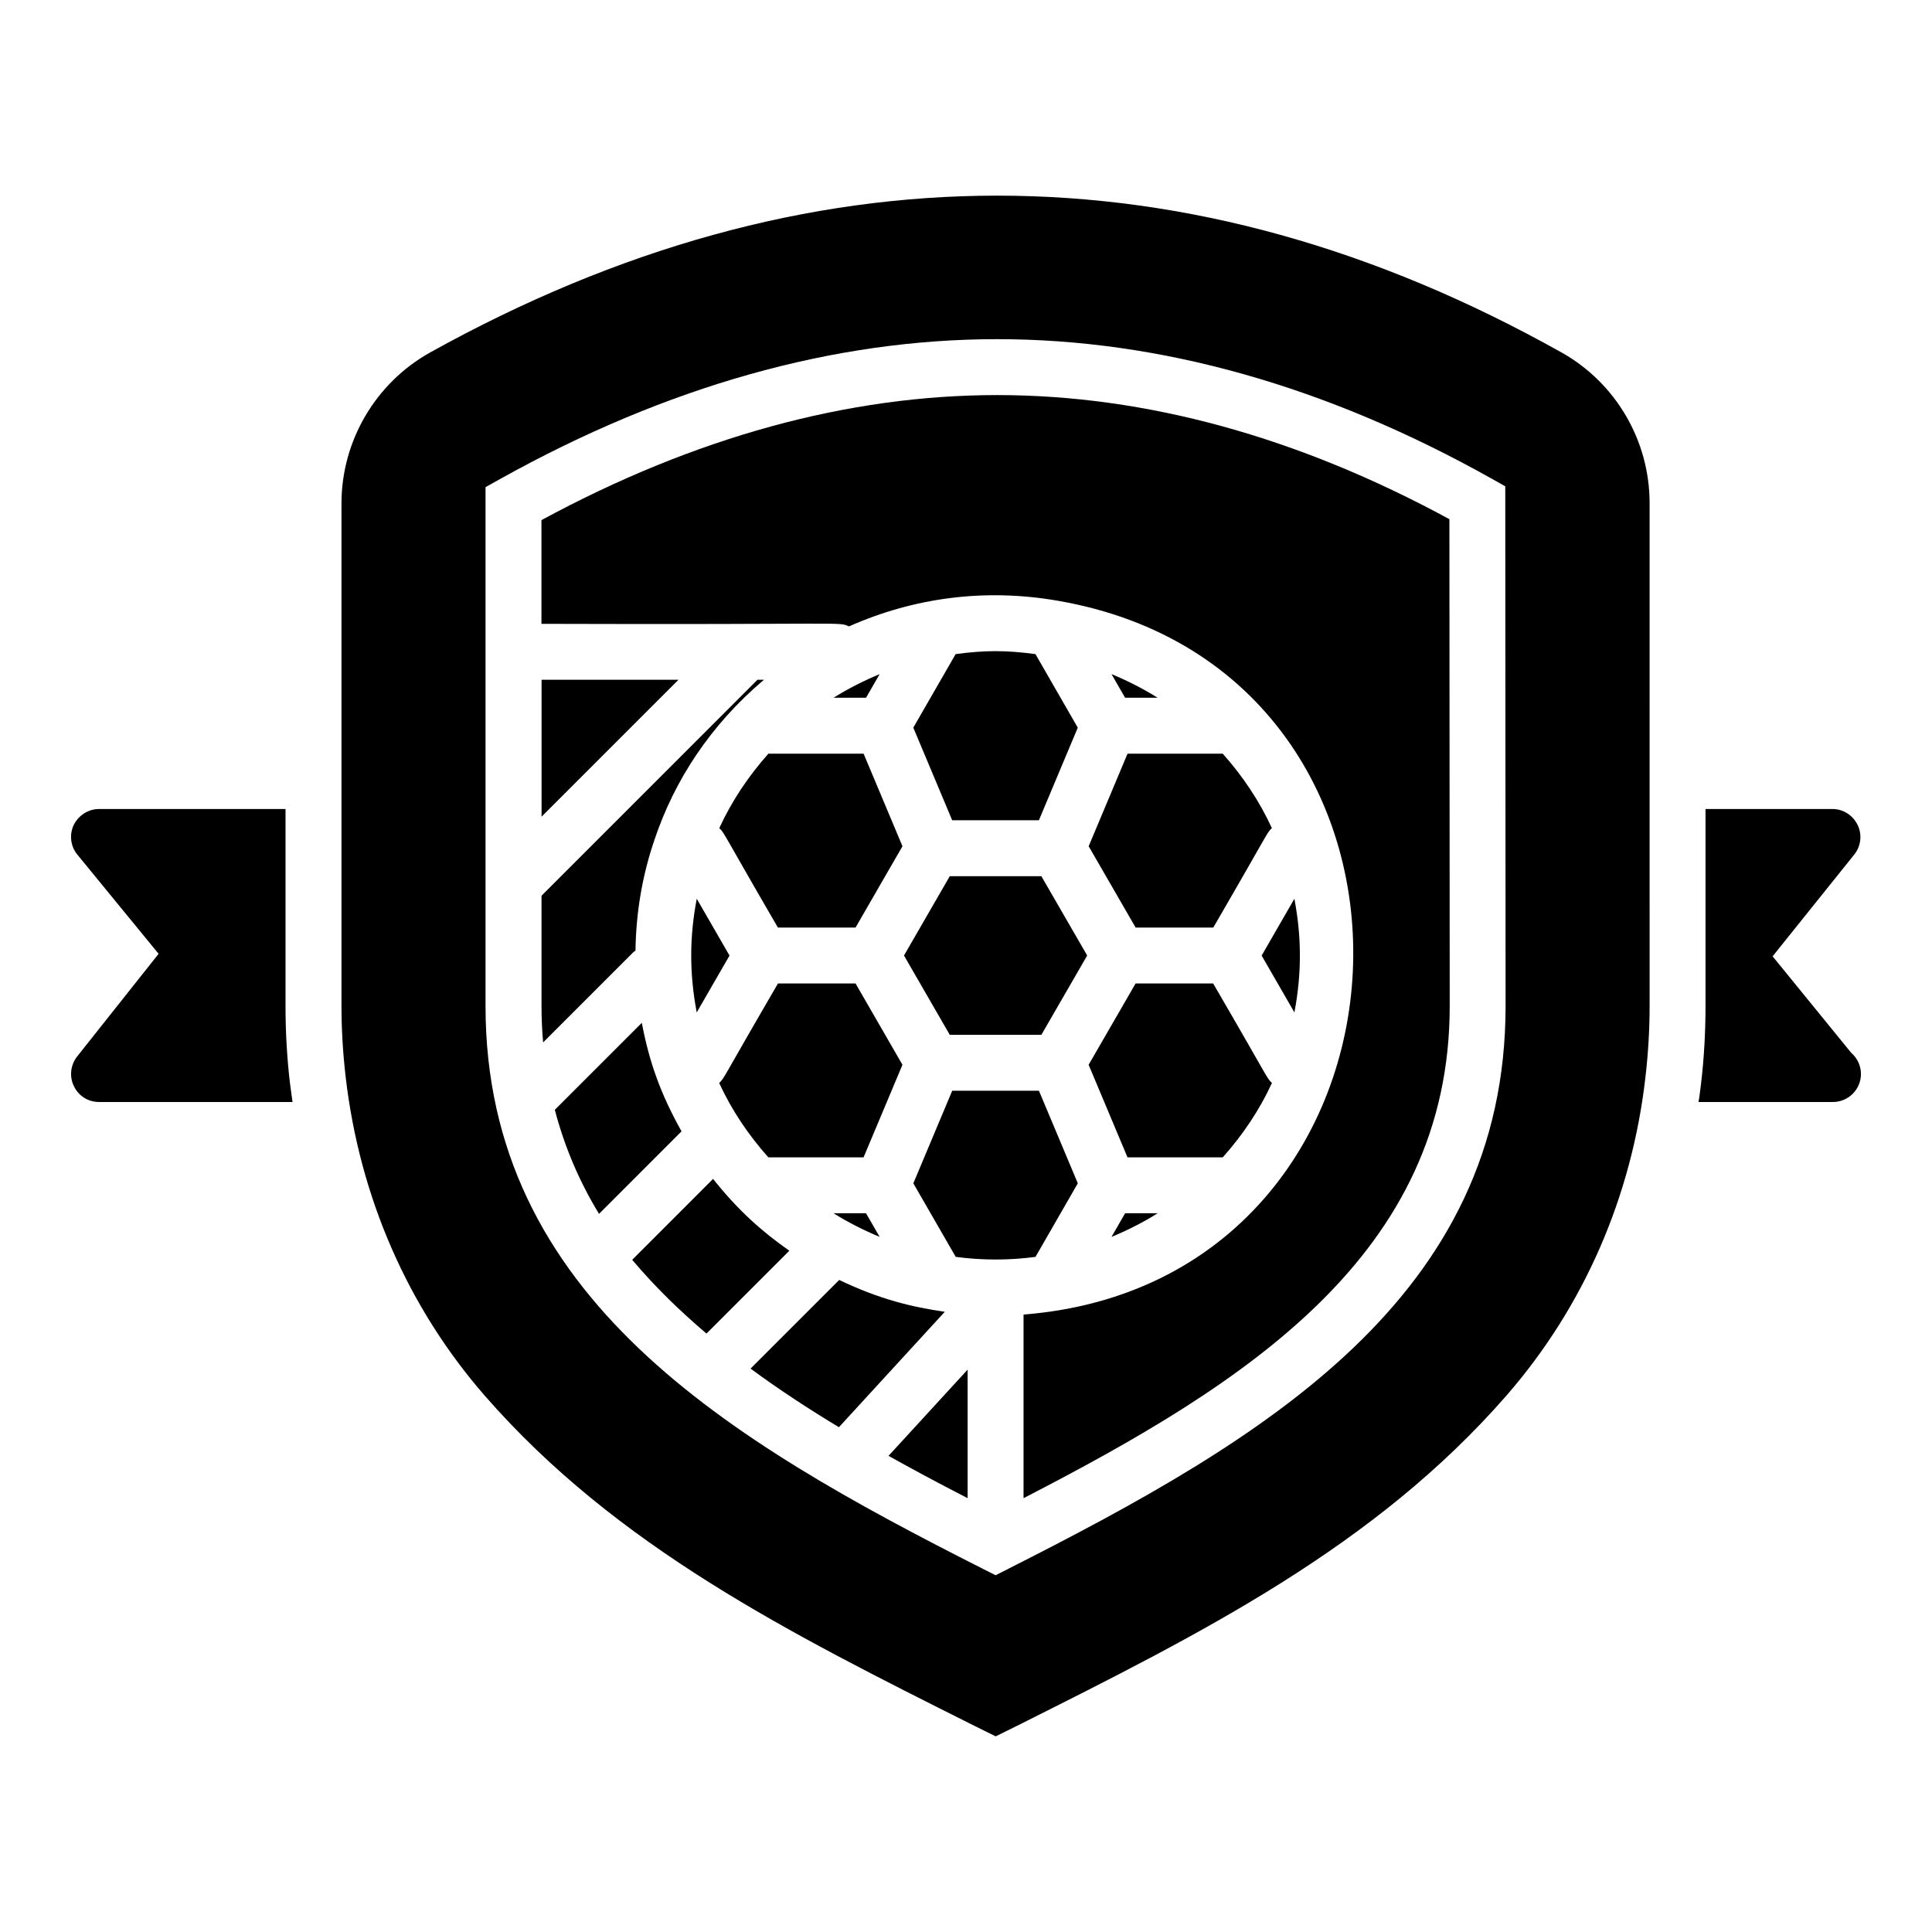
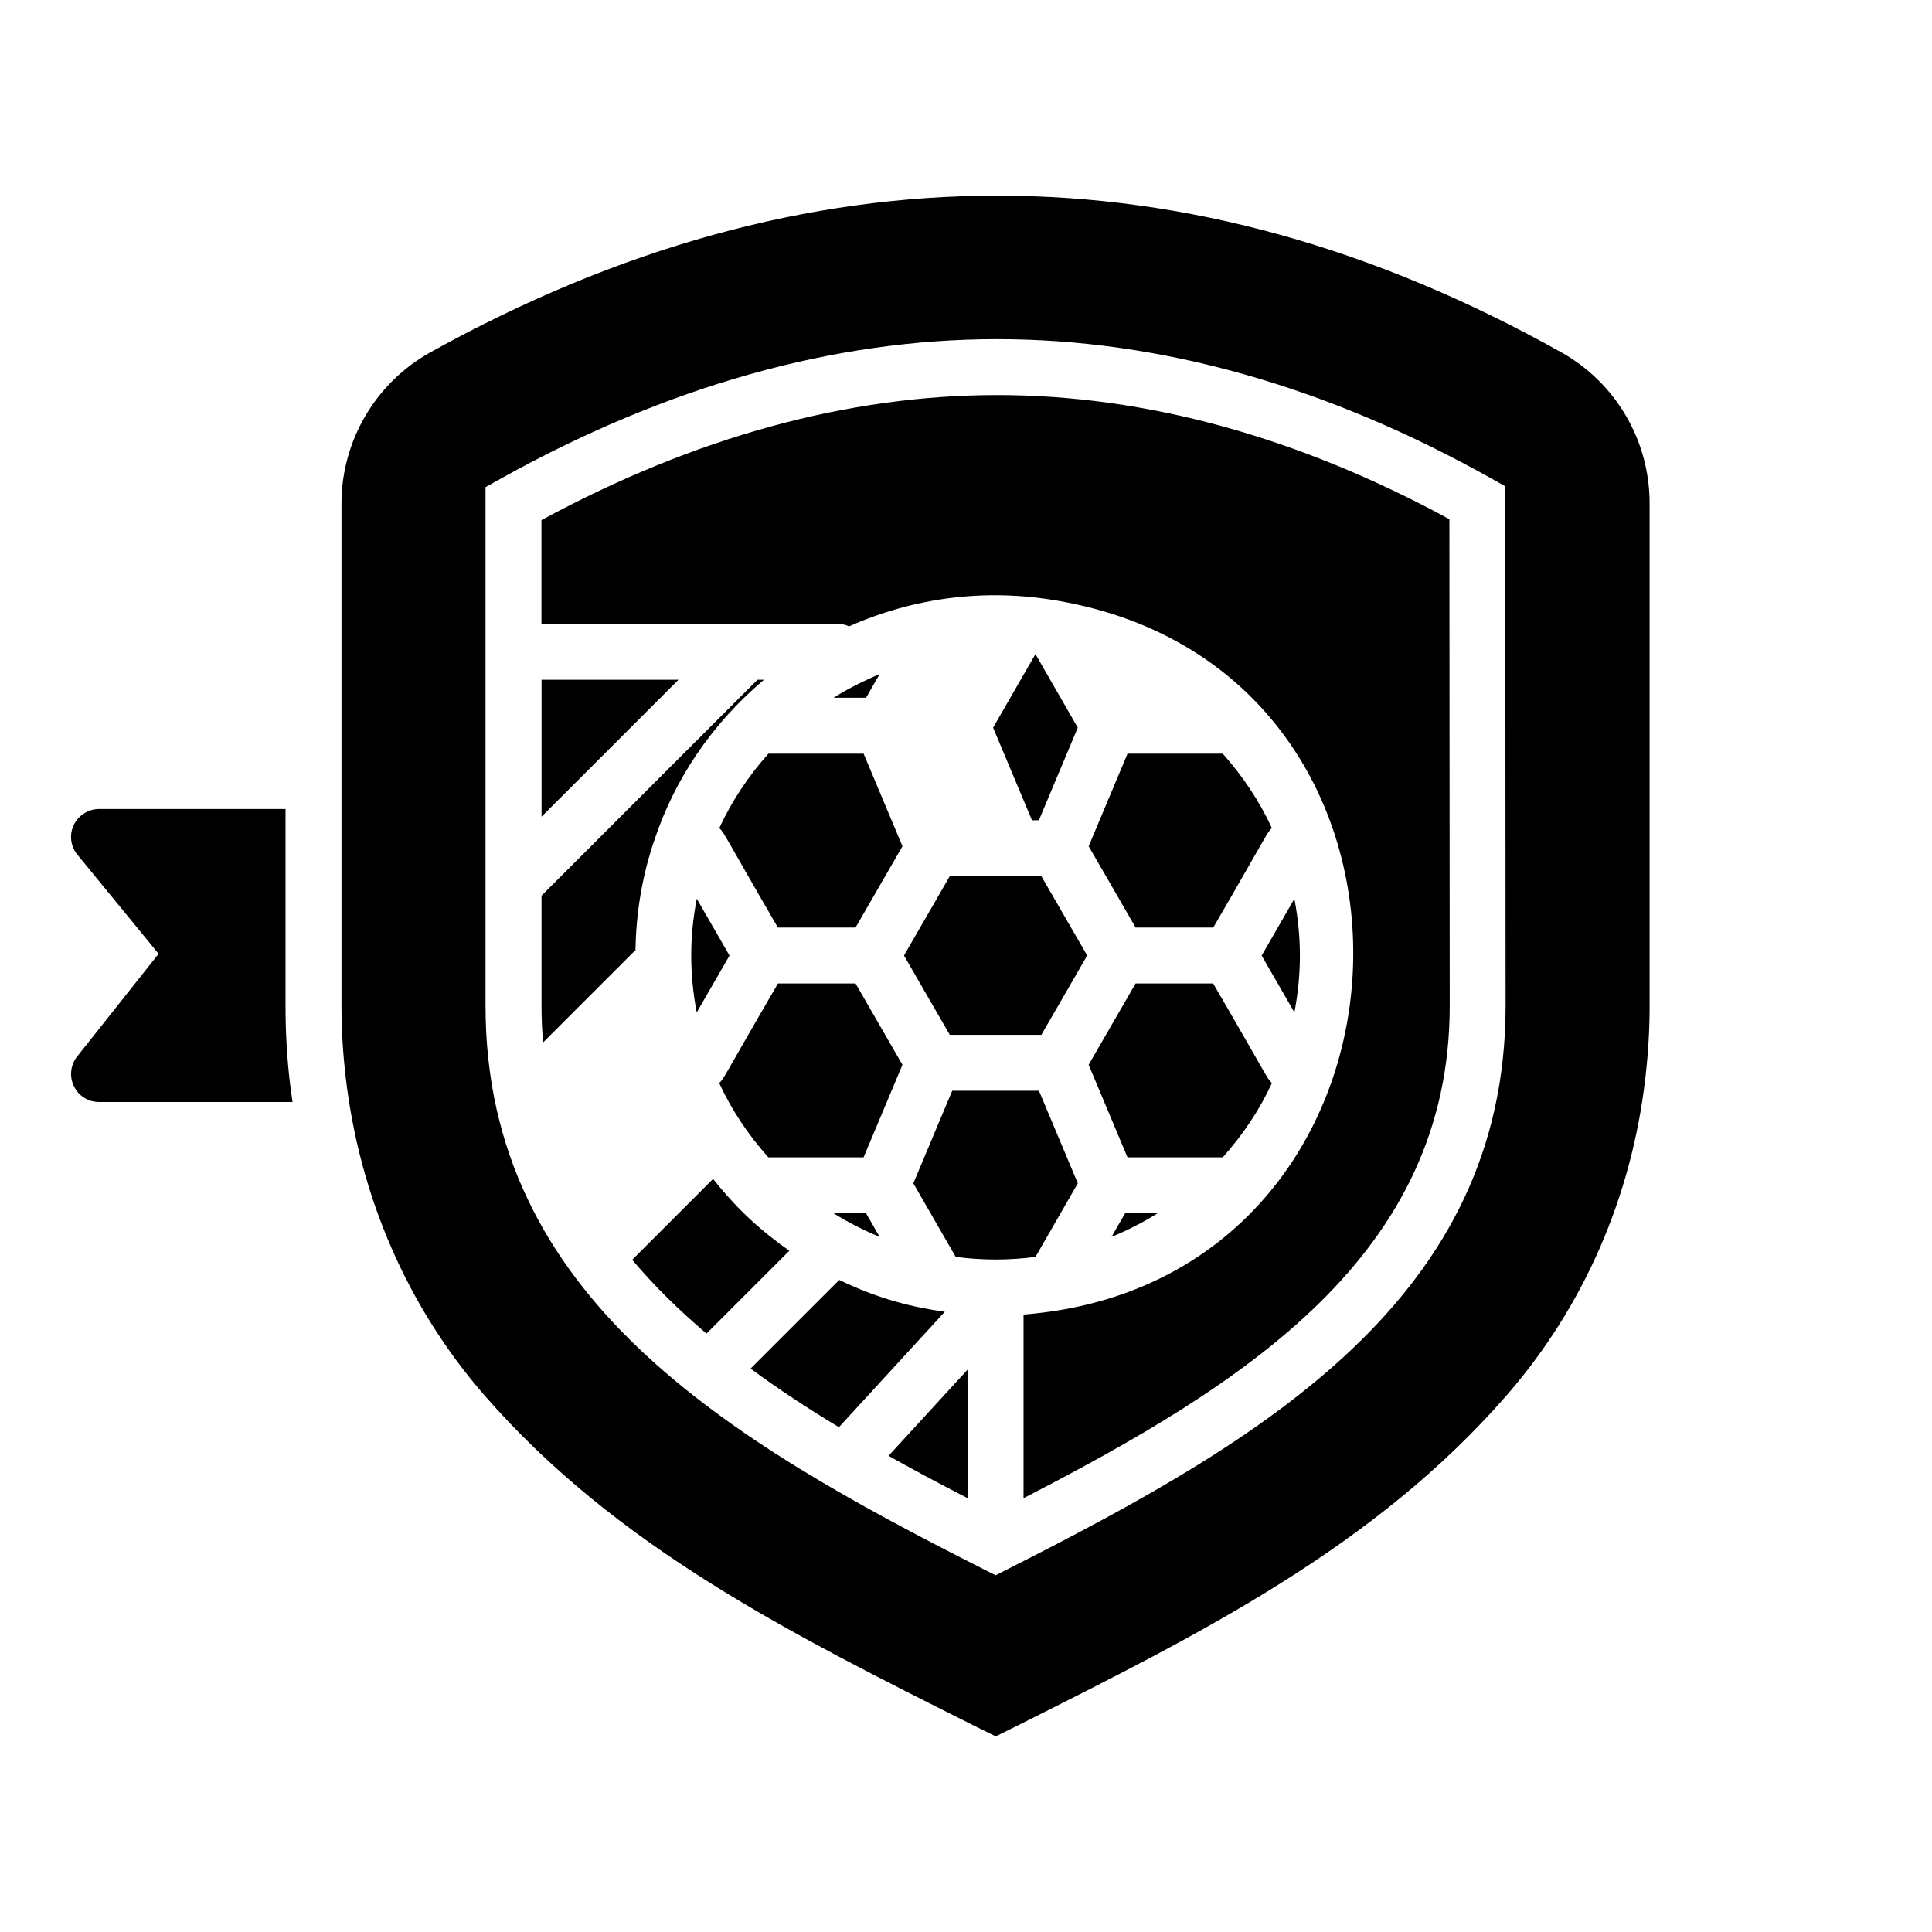
<svg xmlns="http://www.w3.org/2000/svg" fill="#000000" width="800px" height="800px" version="1.1" viewBox="144 144 512 512">
  <g>
-     <path d="m637.17 428.63c0 4.074-3.336 7.41-7.41 7.41h-0.148-35.488c0.297-1.629 0.445-3.188 0.668-4.816 0.816-6.891 1.188-13.855 1.188-20.598v-52.234h33.637c2.816 0 5.41 1.629 6.668 4.223s0.891 5.633-0.891 7.852l-21.633 26.969 20.82 25.562c1.551 1.336 2.59 3.336 2.59 5.633z" />
    <path d="m221.52 436.04h-51.27c-2.891 0-5.484-1.629-6.668-4.223-1.258-2.519-0.891-5.559 0.816-7.781l21.633-27.266-21.484-26.227c-1.852-2.223-2.223-5.262-1.039-7.852 1.262-2.594 3.852-4.297 6.742-4.297h49.418v52.234c0 6.742 0.371 13.633 1.188 20.523 0.219 1.629 0.441 3.258 0.664 4.887z" />
    <path d="m328.65 382.18c-1.895 9.879-2.016 19.496-0.012 30.121l8.691-15.062z" />
    <path d="m377.11 471.78-3.602-6.258h-8.613c3.723 2.352 8.16 4.594 12.215 6.258z" />
-     <path d="m314.09 415.06-23.055 23.051c2.559 9.809 6.527 19.082 11.719 27.578l21.859-21.871c-5.566-9.945-8.555-18.359-10.523-28.758z" />
    <path d="m332.97 456.42-21.434 21.445c6.246 7.371 12.516 13.43 19.691 19.551l21.957-21.957c-7.328-5.144-13.555-10.664-20.215-19.039z" />
    <path d="m366.4 483.2-23.492 23.492c7.297 5.398 15.633 10.855 23.414 15.531l28.055-30.582c-8.504-1.238-17.199-3.258-27.977-8.441z" />
    <path d="m287.52 360.43 36.285-36.285h-36.285z" />
    <path d="m395.7 418.24h24.273l12.121-20.98-0.008-0.039 0.008-0.035-12.121-20.984h-24.273l-12.133 21.02z" />
    <path d="m312.41 395.95c0.137-10.152 1.824-20.105 5.098-29.586 5.258-15.645 14.832-30.305 28.957-42.227h-1.719l-57.238 57.242v29.25c0 3.234 0.145 6.449 0.422 9.629l23.996-23.992c0.148-0.141 0.336-0.188 0.484-0.316z" />
    <path d="m334.62 363.46c1.453 1.402 0.785 0.98 15.527 26.348h20.582l12.434-21.543-10.301-24.535h-25.227c-5.281 5.93-9.727 12.574-13.016 19.73z" />
    <path d="m377.11 322.66c-3.891 1.594-8.336 3.812-12.215 6.254h8.613z" />
    <path d="m370.73 404.63h-20.559c-15.094 25.914-14.086 24.941-15.582 26.367 3.305 7.188 7.715 13.75 13.031 19.711h25.238l10.301-24.535z" />
    <path d="m400.43 541.03v-34.066l-20.965 22.852c6.457 3.59 12.234 6.719 20.965 11.215z" />
    <path d="m438.56 471.79c4.031-1.652 8.445-3.875 12.227-6.262h-8.621z" />
    <path d="m442.8 450.71h25.238c5.328-5.969 9.738-12.527 13.039-19.707-1.496-1.43-0.547-0.555-15.578-26.371h-20.559l-12.441 21.543z" />
    <path d="m557.82 237.41c-98.836-55.418-200.04-55.418-299.84 0-14.445 8.074-23.484 23.414-23.484 40.008v133.21c0 6.074 0.371 12.445 1.113 18.82 3.703 31.785 16.449 60.977 36.824 84.387 34.969 40.082 80.832 62.977 129.29 87.277l6.148 3.039 6.148-3.039c48.453-24.301 94.242-47.195 129.21-87.277 20.449-23.484 33.191-52.605 36.824-84.312 0.742-6.371 1.113-12.742 1.113-18.895l-0.004-133.29c0-16.598-8.965-31.859-23.34-39.934zm-146.63 322.36-3.344 1.688-3.344-1.688c-67.402-34.082-131.83-71.945-131.83-149.17v-137.5l3.797-2.121c44.145-24.617 88.473-37.098 131.77-37.098 43.195 0 87.234 12.406 130.89 36.867l3.785 2.125 0.086 137.72c0.004 77.211-63.734 114.74-131.82 149.17z" />
-     <path d="m419.32 361.38 10.301-24.539-11.215-19.496c-7.82-1.047-13.418-1.039-21.148-0.004l-11.223 19.492 10.305 24.547z" />
+     <path d="m419.32 361.38 10.301-24.539-11.215-19.496l-11.223 19.492 10.305 24.547z" />
    <path d="m487.03 412.3c2.008-10.605 1.871-20.273-0.008-30.117l-8.672 15.059z" />
    <path d="m408.24 248.7c-39.504 0-80.109 11.145-120.75 33.133v27.492c81.941 0.266 78.621-0.617 81.496 0.68 17.148-7.609 35.98-10.168 55.324-6.805 109.68 18.902 101.86 180.43-9.059 189.17v48.66c59.023-30.418 112.94-64.59 112.94-130.43l-0.086-129.01c-40.168-21.828-80.477-32.891-119.86-32.891z" />
    <path d="m429.63 457.59-10.305-24.539h-22.977l-10.305 24.543 11.227 19.488c7.047 0.941 14.176 0.934 21.145 0.004z" />
-     <path d="m438.56 322.65 3.606 6.262h8.617c-3.727-2.348-8.145-4.594-12.223-6.262z" />
    <path d="m444.95 389.81h20.582c15.137-26.059 14.09-24.969 15.527-26.352-3.297-7.168-7.742-13.805-13.02-19.727h-25.23l-10.301 24.535z" />
  </g>
</svg>